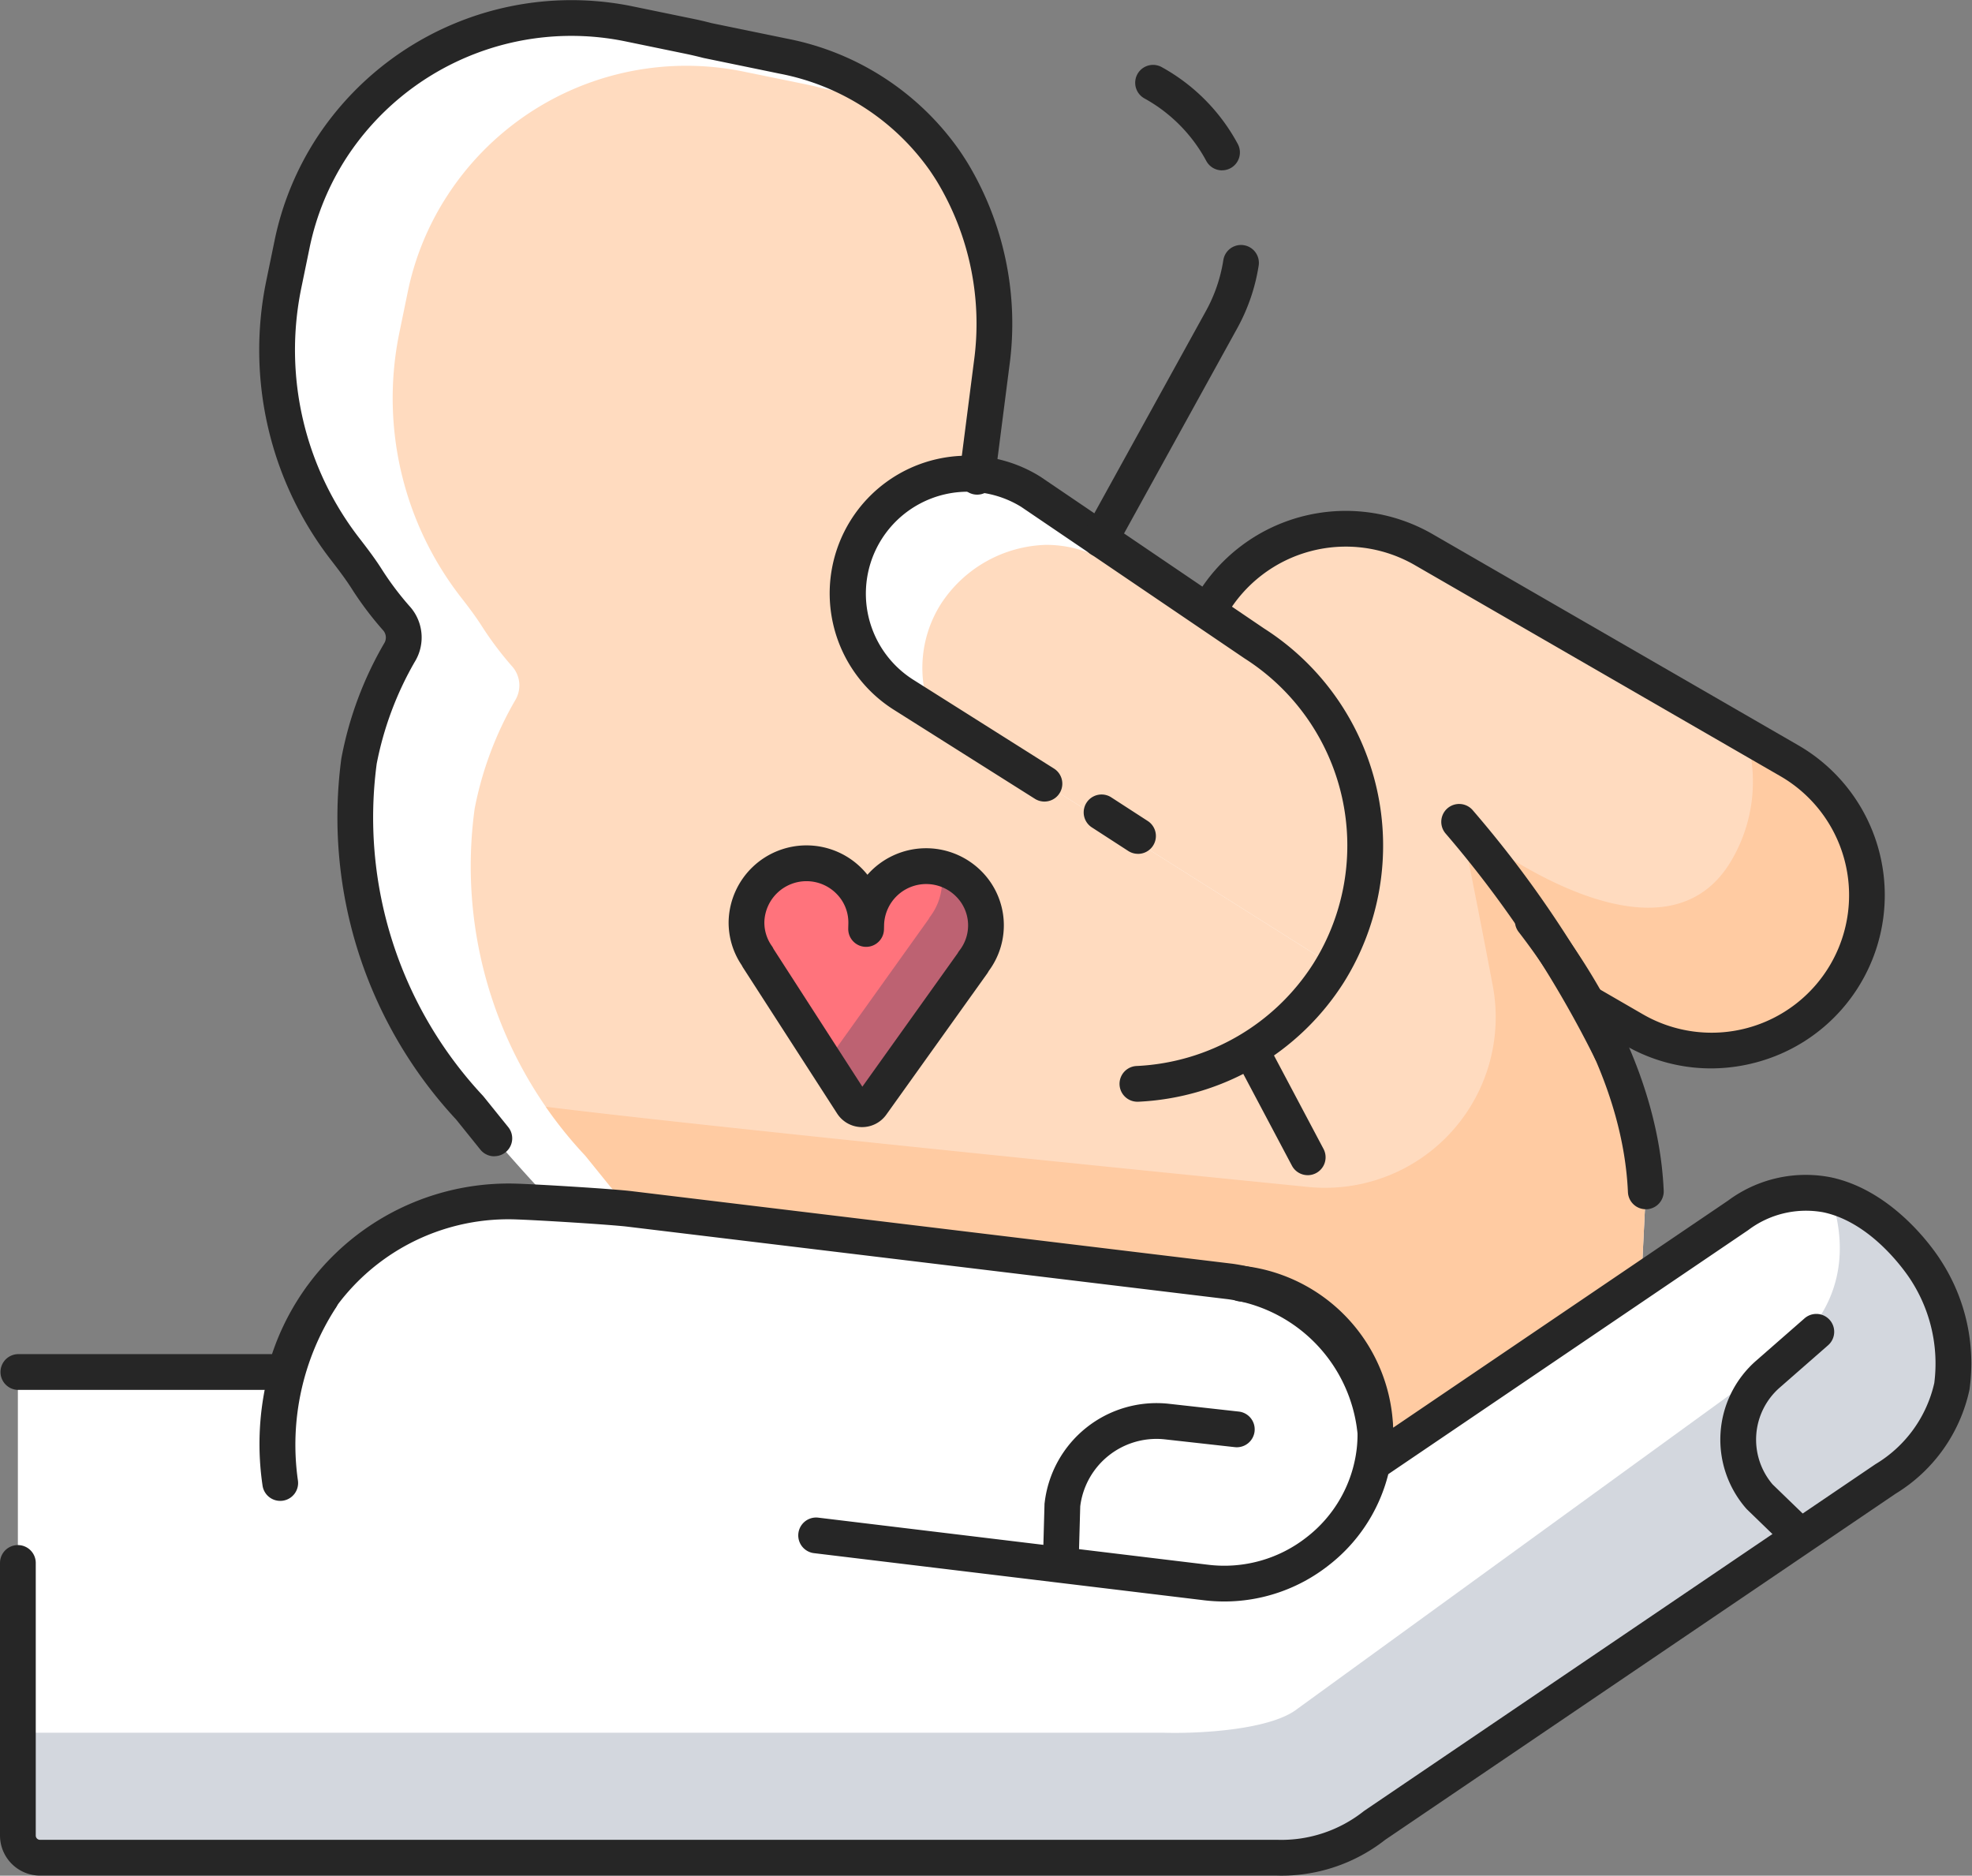
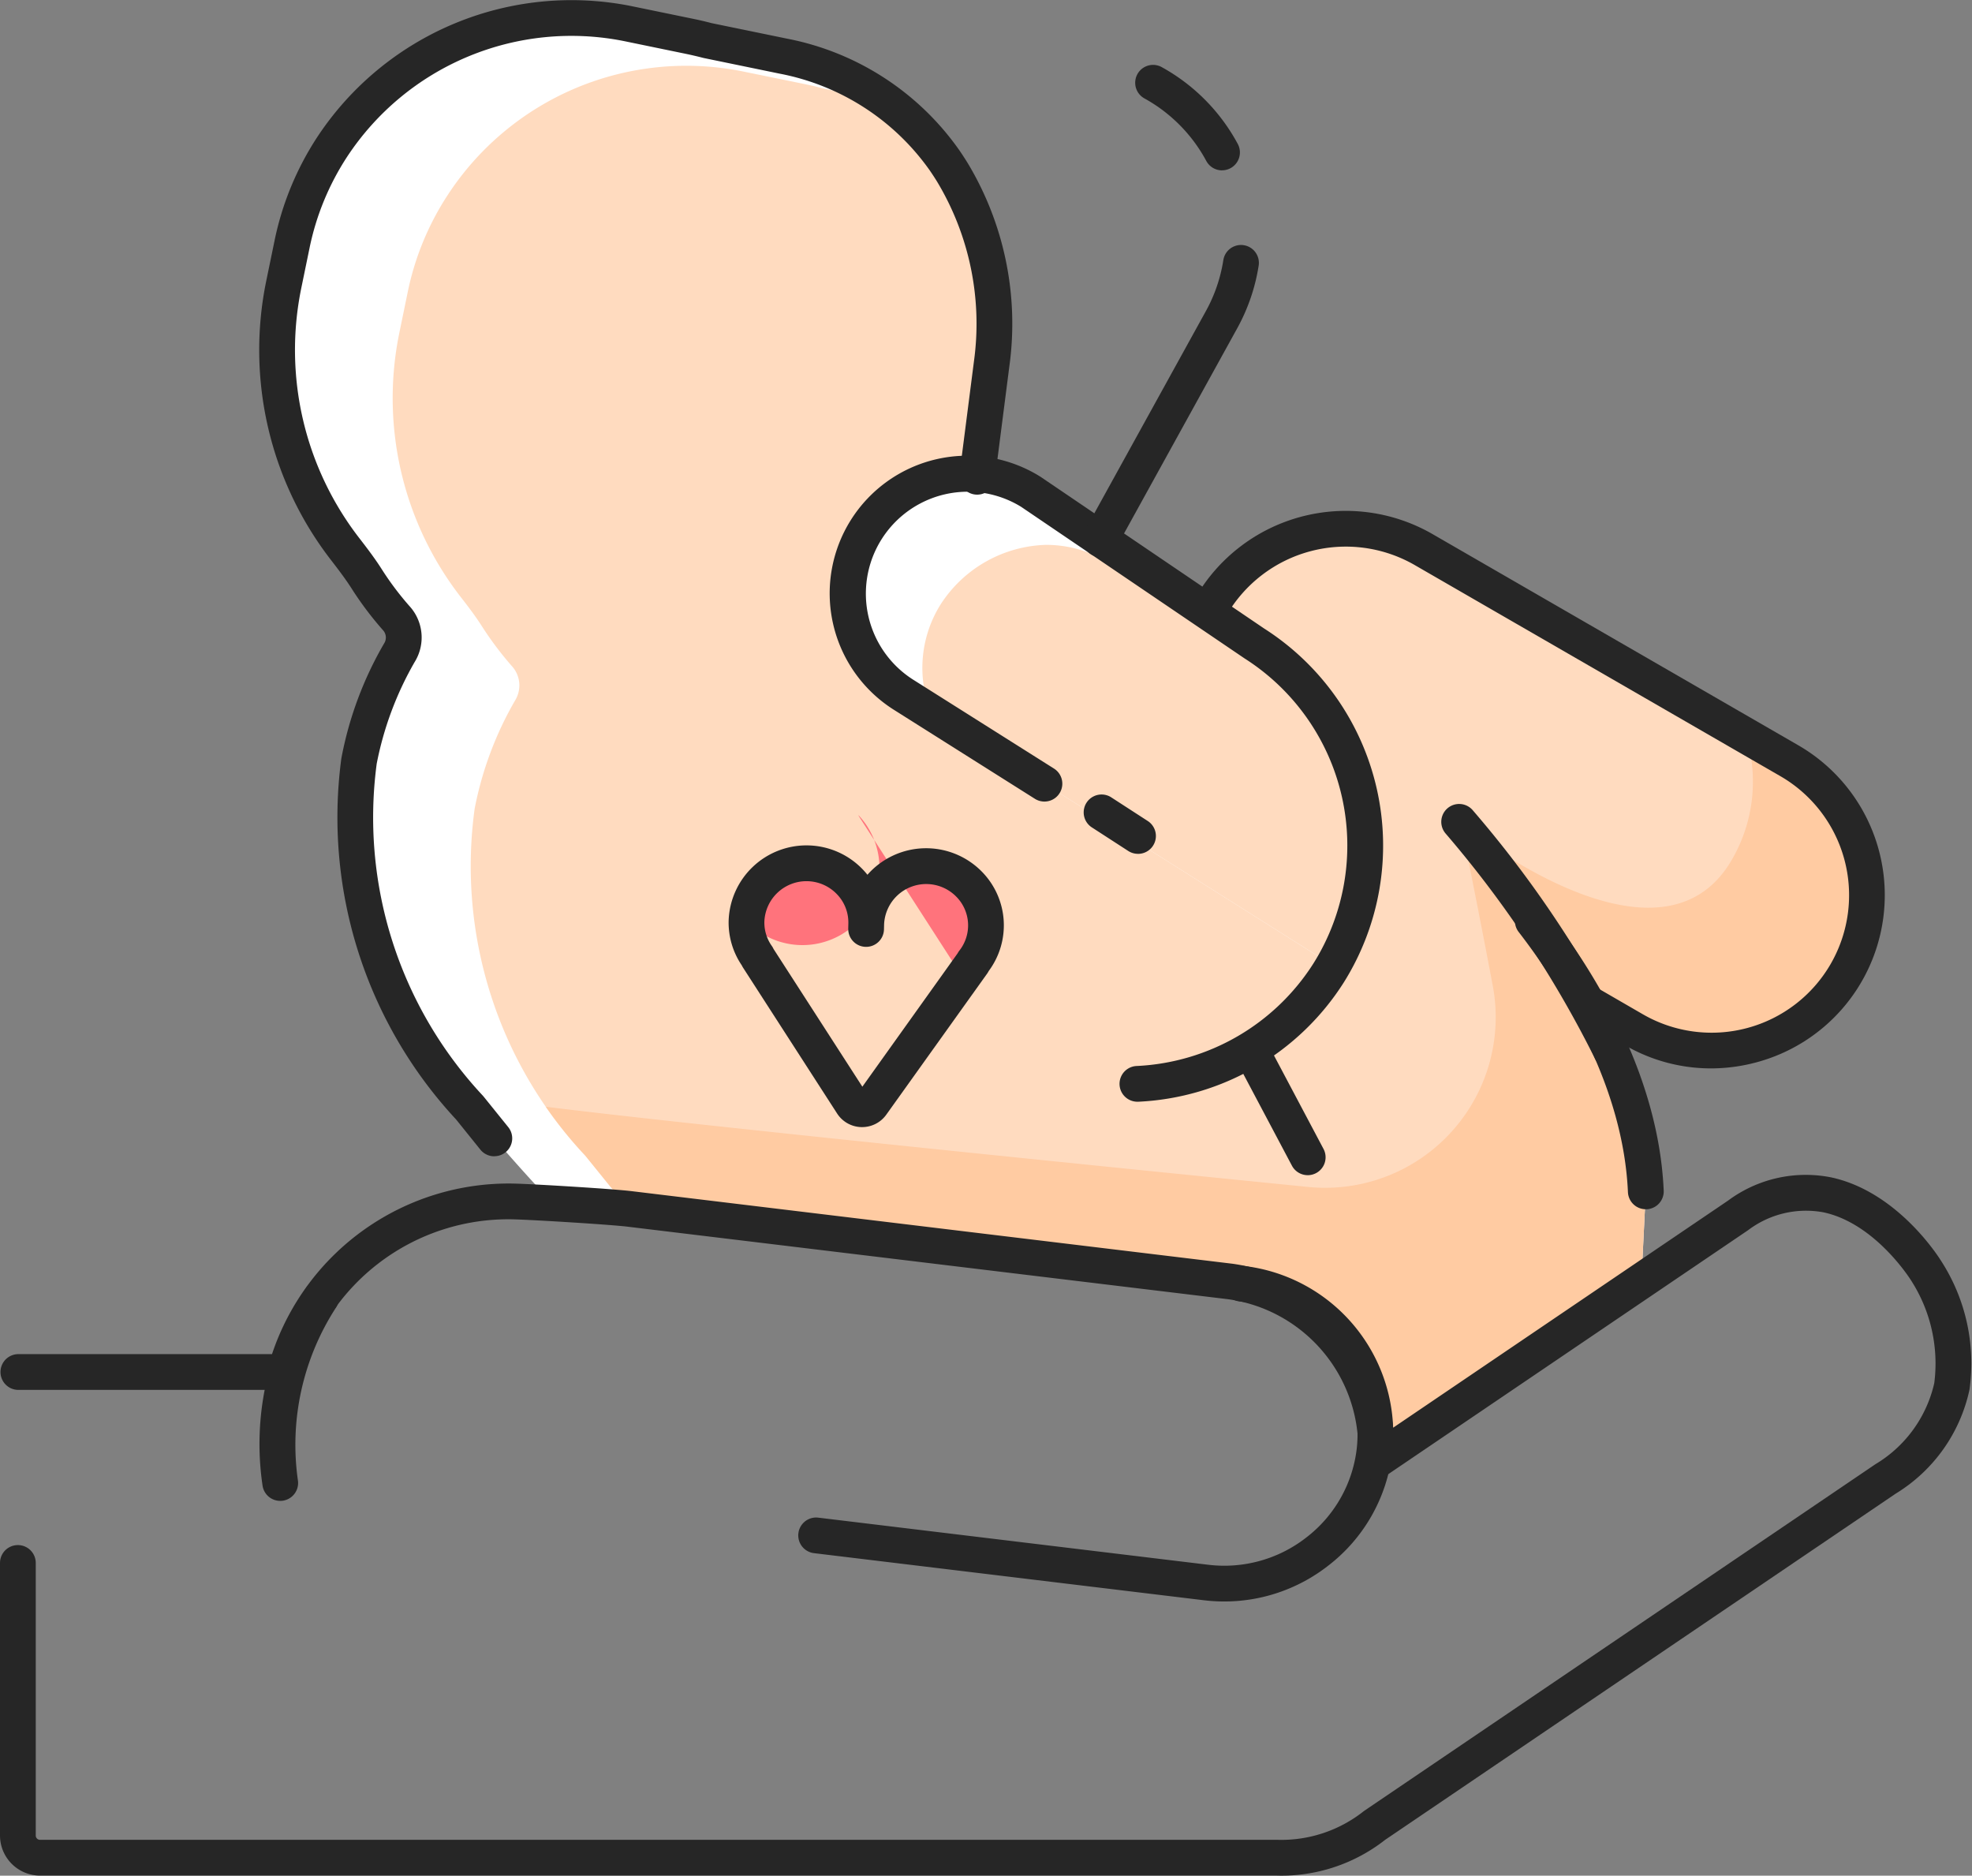
<svg xmlns="http://www.w3.org/2000/svg" width="138.587" height="131.802" viewBox="0 0 138.587 131.802">
  <rect x="0" y="0" width="138.587" height="131.802" fill="#808080" stroke="none" />
  <g id="maternity-ward" transform="translate(-913.178 -950)">
    <path id="Path_149618" data-name="Path 149618" d="M1467.21,1061.789a30.037,30.037,0,0,0-3.982-12.992l-.156-.275,3.305,1.912a10.949,10.949,0,0,0,14.913-4h0a10.95,10.95,0,0,0-4-14.913l-25.712-14.845a10.949,10.949,0,0,0-14.913,4l-.519.2-12.129-8.229a8.338,8.338,0,0,0-3.523-1.238l-.285.166,1.019-7.943a20.582,20.582,0,0,0-2.775-13.477q-.264-.427-.548-.837a18.117,18.117,0,0,0-11.314-7.3l-5.363-1.105q-.589-.155-1.192-.28l-4.4-.906a20.029,20.029,0,0,0-20.759,8.68,19.774,19.774,0,0,0-2.814,6.835l-.586,2.843a22.827,22.827,0,0,0,4.325,18.578c.528.685,1.053,1.373,1.518,2.1a22.022,22.022,0,0,0,2.034,2.708h0a2.025,2.025,0,0,1,.249,2.474,24.253,24.253,0,0,0-2.828,7.582,29.733,29.733,0,0,0,7.771,24.386l1.733,2.149s3.106,3.59,4.183,4.579,49.4,5.635,49.4,5.635,9.124,3.248,8.317,11.272H1450l16.9-11.457Z" transform="translate(-438.371 -28.073)" fill="#fff" />
-     <path id="Path_149619" data-name="Path 149619" d="M2147.119,2380.8a4.208,4.208,0,0,1,8.414.2h0a4.208,4.208,0,0,1,8.414.2,4.111,4.111,0,0,1-.877,2.441.763.763,0,0,1-.053.1l-3.455,4.835-3.642,5.1a.835.835,0,0,1-1.377-.033l-3.394-5.264-3.221-4.994a.753.753,0,0,1-.048-.1A4.109,4.109,0,0,1,2147.119,2380.8Z" transform="translate(-1181.477 -1366.078)" fill="#fff" />
    <path id="Path_149620" data-name="Path 149620" d="M1665.737,1116.653a10.789,10.789,0,0,1-1.449,5.428,10.957,10.957,0,0,1-14.918,4l-3.3-1.91.151.276a29.9,29.9,0,0,1,3.987,12.991l-.31,6.307-12.355,8.368-4.548,3.082h-1.809a9.578,9.578,0,0,0-3.367-8.217,16.389,16.389,0,0,0-4.951-3.049s-30.355-2.923-43.481-4.624c-1.03-1.139-1.977-2.236-1.977-2.236l-1.734-2.144a29.738,29.738,0,0,1-7.773-24.391,24.4,24.4,0,0,1,2.831-7.581,2.04,2.04,0,0,0,.31-1.08,2.016,2.016,0,0,0-.561-1.391,23.582,23.582,0,0,1-2.035-2.705c-.461-.729-.988-1.424-1.516-2.1a22.8,22.8,0,0,1-4.322-18.578l.586-2.848a19.689,19.689,0,0,1,2.814-6.835,20.026,20.026,0,0,1,20.756-8.678l4.4.9c.4.084.8.176,1.19.285l4.515.93a16.971,16.971,0,0,1,4.037,4.112c.193.276.368.553.545.838a20.605,20.605,0,0,1,2.781,13.477l-1.022,7.941.285-.167a8.411,8.411,0,0,1,3.526,1.24l12.129,8.234.519-.209a11.308,11.308,0,0,1,.729-1.1,10.958,10.958,0,0,1,14.181-2.9l3.351,1.935,22.364,12.908A10.938,10.938,0,0,1,1665.737,1116.653Z" transform="translate(-621.367 -103.715)" fill="#ffdbbf" />
    <path id="Path_149621" data-name="Path 149621" d="M1907.835,2176.782a10.791,10.791,0,0,1-1.449,5.428,10.957,10.957,0,0,1-14.918,4l-3.3-1.91.151.276a29.9,29.9,0,0,1,3.987,12.991l-.31,6.307-12.355,8.368-4.548,3.083h-1.809a9.578,9.578,0,0,0-3.367-8.217c-.377-.344-.762-.654-1.139-.938a20.673,20.673,0,0,0-6.19-2.261c-9.13-.921-30.883-3.149-41.1-4.473-1.03-1.139-1.977-2.237-1.977-2.237l-1.734-2.144a29.436,29.436,0,0,1-2.789-3.442c9.434,1.182,37.017,3.982,53.527,5.631a11.987,11.987,0,0,0,13.077-13.9c-.01-.054-.019-.106-.029-.161-1.072-5.7-2.178-11.09-2.236-11.425.3.235,14.03,11.291,19.056,2.446a10.9,10.9,0,0,0,.955-8.678l3.058,1.767A10.939,10.939,0,0,1,1907.835,2176.782Z" transform="translate(-863.464 -1163.845)" fill="#ffa55e" opacity="0.3" />
    <path id="Path_149622" data-name="Path 149622" d="M2965.83,2683.525a1.256,1.256,0,0,1-1.111-.668l-3.58-6.754a1.257,1.257,0,0,1,2.22-1.177l3.58,6.755a1.257,1.257,0,0,1-1.109,1.845Z" transform="translate(-1960.748 -1650.947)" fill="#262626" />
    <path id="Path_149623" data-name="Path 149623" d="M2348.974,1766.432a.988.988,0,0,1-1.416.41l-27.365-17.255-1.927-1.215a8.443,8.443,0,0,1-2.622-11.609v-.008a8.442,8.442,0,0,1,11.61-2.622l15.655,10.621a16.383,16.383,0,0,1,5.168,5.2A17.15,17.15,0,0,1,2348.974,1766.432Z" transform="translate(-1341.602 -749.558)" fill="#fff" />
    <path id="Path_149624" data-name="Path 149624" d="M2467.245,1879.094a.987.987,0,0,1-1.416.41l-27.365-17.255a8.4,8.4,0,0,1,.7-7.572,9.12,9.12,0,0,1,7.4-4.171,8.358,8.358,0,0,1,4.465,1.29l15.571,10.57A17.629,17.629,0,0,1,2467.245,1879.094Z" transform="translate(-1459.873 -862.22)" fill="#ffdbbf" />
    <path id="Path_149625" data-name="Path 149625" d="M2306.316,1748.641a1.256,1.256,0,0,1-.06-2.511,15.58,15.58,0,0,0,12.422-7.211,15.586,15.586,0,0,0-4.846-21.431l-15.693-10.647a7.161,7.161,0,0,0-7.609,12.133l9.912,6.256a1.256,1.256,0,0,1-1.341,2.125l-9.912-6.256a9.673,9.673,0,0,1,10.326-16.36l15.693,10.647a18.1,18.1,0,0,1,5.6,24.874,18.1,18.1,0,0,1-14.425,8.38Z" transform="translate(-1313.193 -721.224)" fill="#262626" />
    <path id="Path_149626" data-name="Path 149626" d="M1358.052,1031.251a1.254,1.254,0,0,1-.979-.468l-1.7-2.112a31.185,31.185,0,0,1-8.069-25.382,25.33,25.33,0,0,1,3-8.068.766.766,0,0,0-.08-.945,23.4,23.4,0,0,1-2.19-2.906c-.43-.674-.912-1.31-1.453-2.01a24.105,24.105,0,0,1-4.56-19.6l.586-2.843a20.987,20.987,0,0,1,2.992-7.269,21.4,21.4,0,0,1,22.065-9.224l4.4.906q.636.131,1.257.295l5.3,1.09a19.263,19.263,0,0,1,12.094,7.816q.3.436.582.889a21.881,21.881,0,0,1,2.954,14.3l-1.019,7.942a1.256,1.256,0,1,1-2.492-.32l1.019-7.942a19.36,19.36,0,0,0-2.6-12.654q-.248-.4-.514-.786a16.763,16.763,0,0,0-10.533-6.783l-5.363-1.105c-.436-.113-.812-.2-1.192-.28l-4.4-.907a18.87,18.87,0,0,0-19.453,8.137,18.493,18.493,0,0,0-2.635,6.4l-.586,2.843a21.594,21.594,0,0,0,4.089,17.557c.557.722,1.1,1.433,1.582,2.194a20.873,20.873,0,0,0,1.918,2.553,3.269,3.269,0,0,1,.377,3.959,23.163,23.163,0,0,0-2.661,7.137,28.629,28.629,0,0,0,7.446,23.313c.022.024.044.049.065.074l1.733,2.149a1.256,1.256,0,0,1-.977,2.045Zm80.923,3.721a1.257,1.257,0,0,1-1.254-1.2c-.323-7.312-4.367-13.993-7.7-18.311a1.257,1.257,0,0,1,1.989-1.536c3.558,4.605,7.873,11.767,8.225,19.737a1.256,1.256,0,0,1-1.2,1.31Z" transform="translate(-410.136 0)" fill="#262626" />
    <path id="Path_149627" data-name="Path 149627" d="M2922.044,1833.381a12.053,12.053,0,0,1-6.044-1.626l-3.307-1.913a1.257,1.257,0,0,1,1.259-2.175l3.305,1.912a9.661,9.661,0,0,0,9.66-16.734L2901.2,1798a9.693,9.693,0,0,0-13.2,3.536,1.256,1.256,0,1,1-2.176-1.256,12.206,12.206,0,0,1,16.629-4.456l25.712,14.844a12.161,12.161,0,0,1-2.94,22.289A12.307,12.307,0,0,1,2922.044,1833.381Z" transform="translate(-1888.621 -808.306)" fill="#262626" />
    <path id="Path_149628" data-name="Path 149628" d="M2739.756,1127.661a1.257,1.257,0,0,1-1.143-.732,76.759,76.759,0,0,0-10.474-15.772,1.256,1.256,0,1,1,1.909-1.634,77.79,77.79,0,0,1,10.849,16.357,1.257,1.257,0,0,1-1.141,1.781Zm-27.326-63.1a1.257,1.257,0,0,1-1.107-.661,10.919,10.919,0,0,0-4.347-4.394,1.256,1.256,0,0,1,1.214-2.2,13.424,13.424,0,0,1,5.346,5.4,1.257,1.257,0,0,1-1.105,1.852Zm-8.544,27.174a1.257,1.257,0,0,1-1.1-1.864l8.507-15.419a10.871,10.871,0,0,0,1.228-3.585,1.256,1.256,0,1,1,2.483.388,13.374,13.374,0,0,1-1.511,4.41l-8.507,15.419A1.257,1.257,0,0,1,2703.885,1091.73Z" transform="translate(-1713.37 -102.59)" fill="#262626" />
    <path id="Path_149629" data-name="Path 149629" d="M2269.483,2379.479l.268.076a3.765,3.765,0,0,0-.151.98A3.628,3.628,0,0,0,2269.483,2379.479Z" transform="translate(-1298.64 -1368.703)" fill="#23395c" opacity="0.3" />
-     <path id="Path_149630" data-name="Path 149630" d="M2147.119,2380.8a4.208,4.208,0,0,1,8.414.2h0a4.208,4.208,0,0,1,8.414.2,4.111,4.111,0,0,1-.877,2.441.763.763,0,0,1-.053.1l-3.455,4.835-3.642,5.1a.835.835,0,0,1-1.377-.033l-3.394-5.264-3.221-4.994a.753.753,0,0,1-.048-.1A4.109,4.109,0,0,1,2147.119,2380.8Z" transform="translate(-1181.477 -1366.078)" fill="#ff737c" />
-     <path id="Path_149631" data-name="Path 149631" d="M2289.035,2388.354a4.155,4.155,0,0,1-.879,2.446.562.562,0,0,1-.05.1l-3.459,4.833-3.635,5.093a.838.838,0,0,1-1.382-.033l-1.868-2.9a.548.548,0,0,0,.151-.159l3.644-5.093,3.46-4.841.05-.1a4.133,4.133,0,0,0,.88-2.438,3.994,3.994,0,0,0-.117-1.055A4.18,4.18,0,0,1,2289.035,2388.354Z" transform="translate(-1306.566 -1373.231)" fill="#23395c" opacity="0.3" />
+     <path id="Path_149630" data-name="Path 149630" d="M2147.119,2380.8a4.208,4.208,0,0,1,8.414.2h0a4.208,4.208,0,0,1,8.414.2,4.111,4.111,0,0,1-.877,2.441.763.763,0,0,1-.053.1a.835.835,0,0,1-1.377-.033l-3.394-5.264-3.221-4.994a.753.753,0,0,1-.048-.1A4.109,4.109,0,0,1,2147.119,2380.8Z" transform="translate(-1181.477 -1366.078)" fill="#ff737c" />
    <path id="Path_149632" data-name="Path 149632" d="M2126.948,2285.878h-.051a2.085,2.085,0,0,1-1.706-.955l-6.615-10.257c-.025-.039-.058-.1-.088-.16a5.346,5.346,0,0,1-.92-3.134,5.474,5.474,0,0,1,9.413-3.614q.181.188.341.389a5.49,5.49,0,0,1,8.072-.188,5.378,5.378,0,0,1,.452,6.95,1.67,1.67,0,0,1-.1.167l-7.1,9.93A2.086,2.086,0,0,1,2126.948,2285.878Zm-6.213-12.5,6.23,9.661,6.7-9.38a1.282,1.282,0,0,1,.12-.186,2.866,2.866,0,0,0-.2-3.768,2.962,2.962,0,0,0-5.092,1.93l-.008.336a1.256,1.256,0,0,1-2.512-.029c0-.01,0-.021,0-.031l.008-.336a2.865,2.865,0,0,0-.811-2.071,2.961,2.961,0,0,0-5.091,1.93h0a2.851,2.851,0,0,0,.53,1.725,1.236,1.236,0,0,1,.114.2Zm.029.07h0Zm-1.94-2.044h0Zm27.512-4.728a1.252,1.252,0,0,1-.682-.2l-2.594-1.68a1.257,1.257,0,0,1,1.366-2.109l2.594,1.68a1.256,1.256,0,0,1-.684,2.311Z" transform="translate(-1153.183 -1256.678)" fill="#262626" />
-     <path id="Path_149633" data-name="Path 149633" d="M942.731,2947.233v19.155a1.56,1.56,0,0,0,1.56,1.56h86.971a10.513,10.513,0,0,0,6.818-2.265l35.907-24.344c8.829-5.985,2.818-14.682,2.818-14.682s-5.549-9.01-13.175-3.84l-18.135,12.3-7.445,5.047c.054-.267.107-.534.14-.808h0a11.9,11.9,0,0,0-10.242-11.885l-42.226-5.1c-1.276-.155-6.588-.481-8.123-.524h0a16.236,16.236,0,0,0-16.175,12.376l-.333.016H942.731Z" transform="translate(-28.297 -1887.407)" fill="#fff" />
-     <path id="Path_149634" data-name="Path 149634" d="M1076.891,2931.6s-2.6-4.222-6.684-5.219c1.055,3.057,1.508,8.024-4.163,11.869l-33.312,24.182c-1.876,1.474-6.852,1.751-9.415,1.675h-80.5v7.229a1.56,1.56,0,0,0,1.558,1.558h86.971a10.518,10.518,0,0,0,6.818-2.27l35.909-24.341C1082.905,2940.3,1076.891,2931.6,1076.891,2931.6Z" transform="translate(-28.383 -1892.35)" fill="#23395c" opacity="0.2" />
    <path id="Path_149635" data-name="Path 149635" d="M1409.263,3065.751a12.1,12.1,0,0,1-1.448-.087l-27.43-3.313a1.257,1.257,0,0,1,.3-2.495l27.43,3.313a9.364,9.364,0,0,0,6.917-1.925,9.21,9.21,0,0,0,3.526-6.2,9.365,9.365,0,0,0-8.209-10.374,1.257,1.257,0,1,1,.3-2.495,11.881,11.881,0,0,1,10.4,13.17,11.707,11.707,0,0,1-4.477,7.878A11.86,11.86,0,0,1,1409.263,3065.751Zm-66.356-7.069a1.256,1.256,0,0,1-1.238-1.05,19.969,19.969,0,0,1,3.083-13.947,1.256,1.256,0,0,1,2.041,1.466,17.718,17.718,0,0,0-2.646,12.068,1.256,1.256,0,0,1-1.032,1.446A1.211,1.211,0,0,1,1342.906,3058.682Z" transform="translate(-410.036 -2003.217)" fill="#262626" />
-     <path id="Path_149636" data-name="Path 149636" d="M2638.209,3140.33h-.036a1.256,1.256,0,0,1-1.22-1.292l.114-4.073c0-.034,0-.069.008-.1a7.917,7.917,0,0,1,8.723-6.976l4.922.548a1.256,1.256,0,1,1-.278,2.5l-4.922-.548a5.4,5.4,0,0,0-5.942,4.707l-.113,4.019A1.257,1.257,0,0,1,2638.209,3140.33Zm51.795-2.056a1.252,1.252,0,0,1-.873-.354l-2.686-2.6q-.037-.037-.071-.076a7.365,7.365,0,0,1,.689-10.368l3.418-2.99a1.256,1.256,0,1,1,1.655,1.891l-3.417,2.991a4.852,4.852,0,0,0-.486,6.784l2.647,2.561a1.256,1.256,0,0,1-.875,2.159Z" transform="translate(-1650.484 -2079.248)" fill="#262626" />
    <path id="Path_149637" data-name="Path 149637" d="M1003.257,2940.874q-.163,0-.326-.005H915.995a2.82,2.82,0,0,1-2.817-2.817V2918.9a1.256,1.256,0,0,1,2.513,0v19.155a.3.3,0,0,0,.3.3h86.972a9.326,9.326,0,0,0,6.04-2c.023-.019.047-.036.072-.053l35.907-24.344a8.934,8.934,0,0,0,4.132-5.7,10.782,10.782,0,0,0-1.643-7.231c-.059-.093-2.519-3.994-6.147-4.766a6.74,6.74,0,0,0-5.289,1.252l-25.58,17.342a1.256,1.256,0,0,1-1.937-1.288c.044-.217.088-.433.117-.655a10.6,10.6,0,0,0-9.138-10.543l-42.226-5.1c-1.2-.145-6.414-.47-8.007-.515a14.99,14.99,0,0,0-14.919,11.417,1.257,1.257,0,0,1-2.133.568H914.434a1.257,1.257,0,0,1,0-2.513h17.86a17.535,17.535,0,0,1,17.045-11.984c1.525.042,6.877.368,8.238.533l42.226,5.1a13.209,13.209,0,0,1,11.281,11.521l23.545-15.964a9.155,9.155,0,0,1,7.239-1.626c4.683,1.006,7.59,5.65,7.712,5.847a13.26,13.26,0,0,1,2.009,9.066,11.346,11.346,0,0,1-5.192,7.314l-35.871,24.32A11.827,11.827,0,0,1,1003.257,2940.874Z" transform="translate(0 -1859.073)" fill="#262626" />
  </g>
</svg>